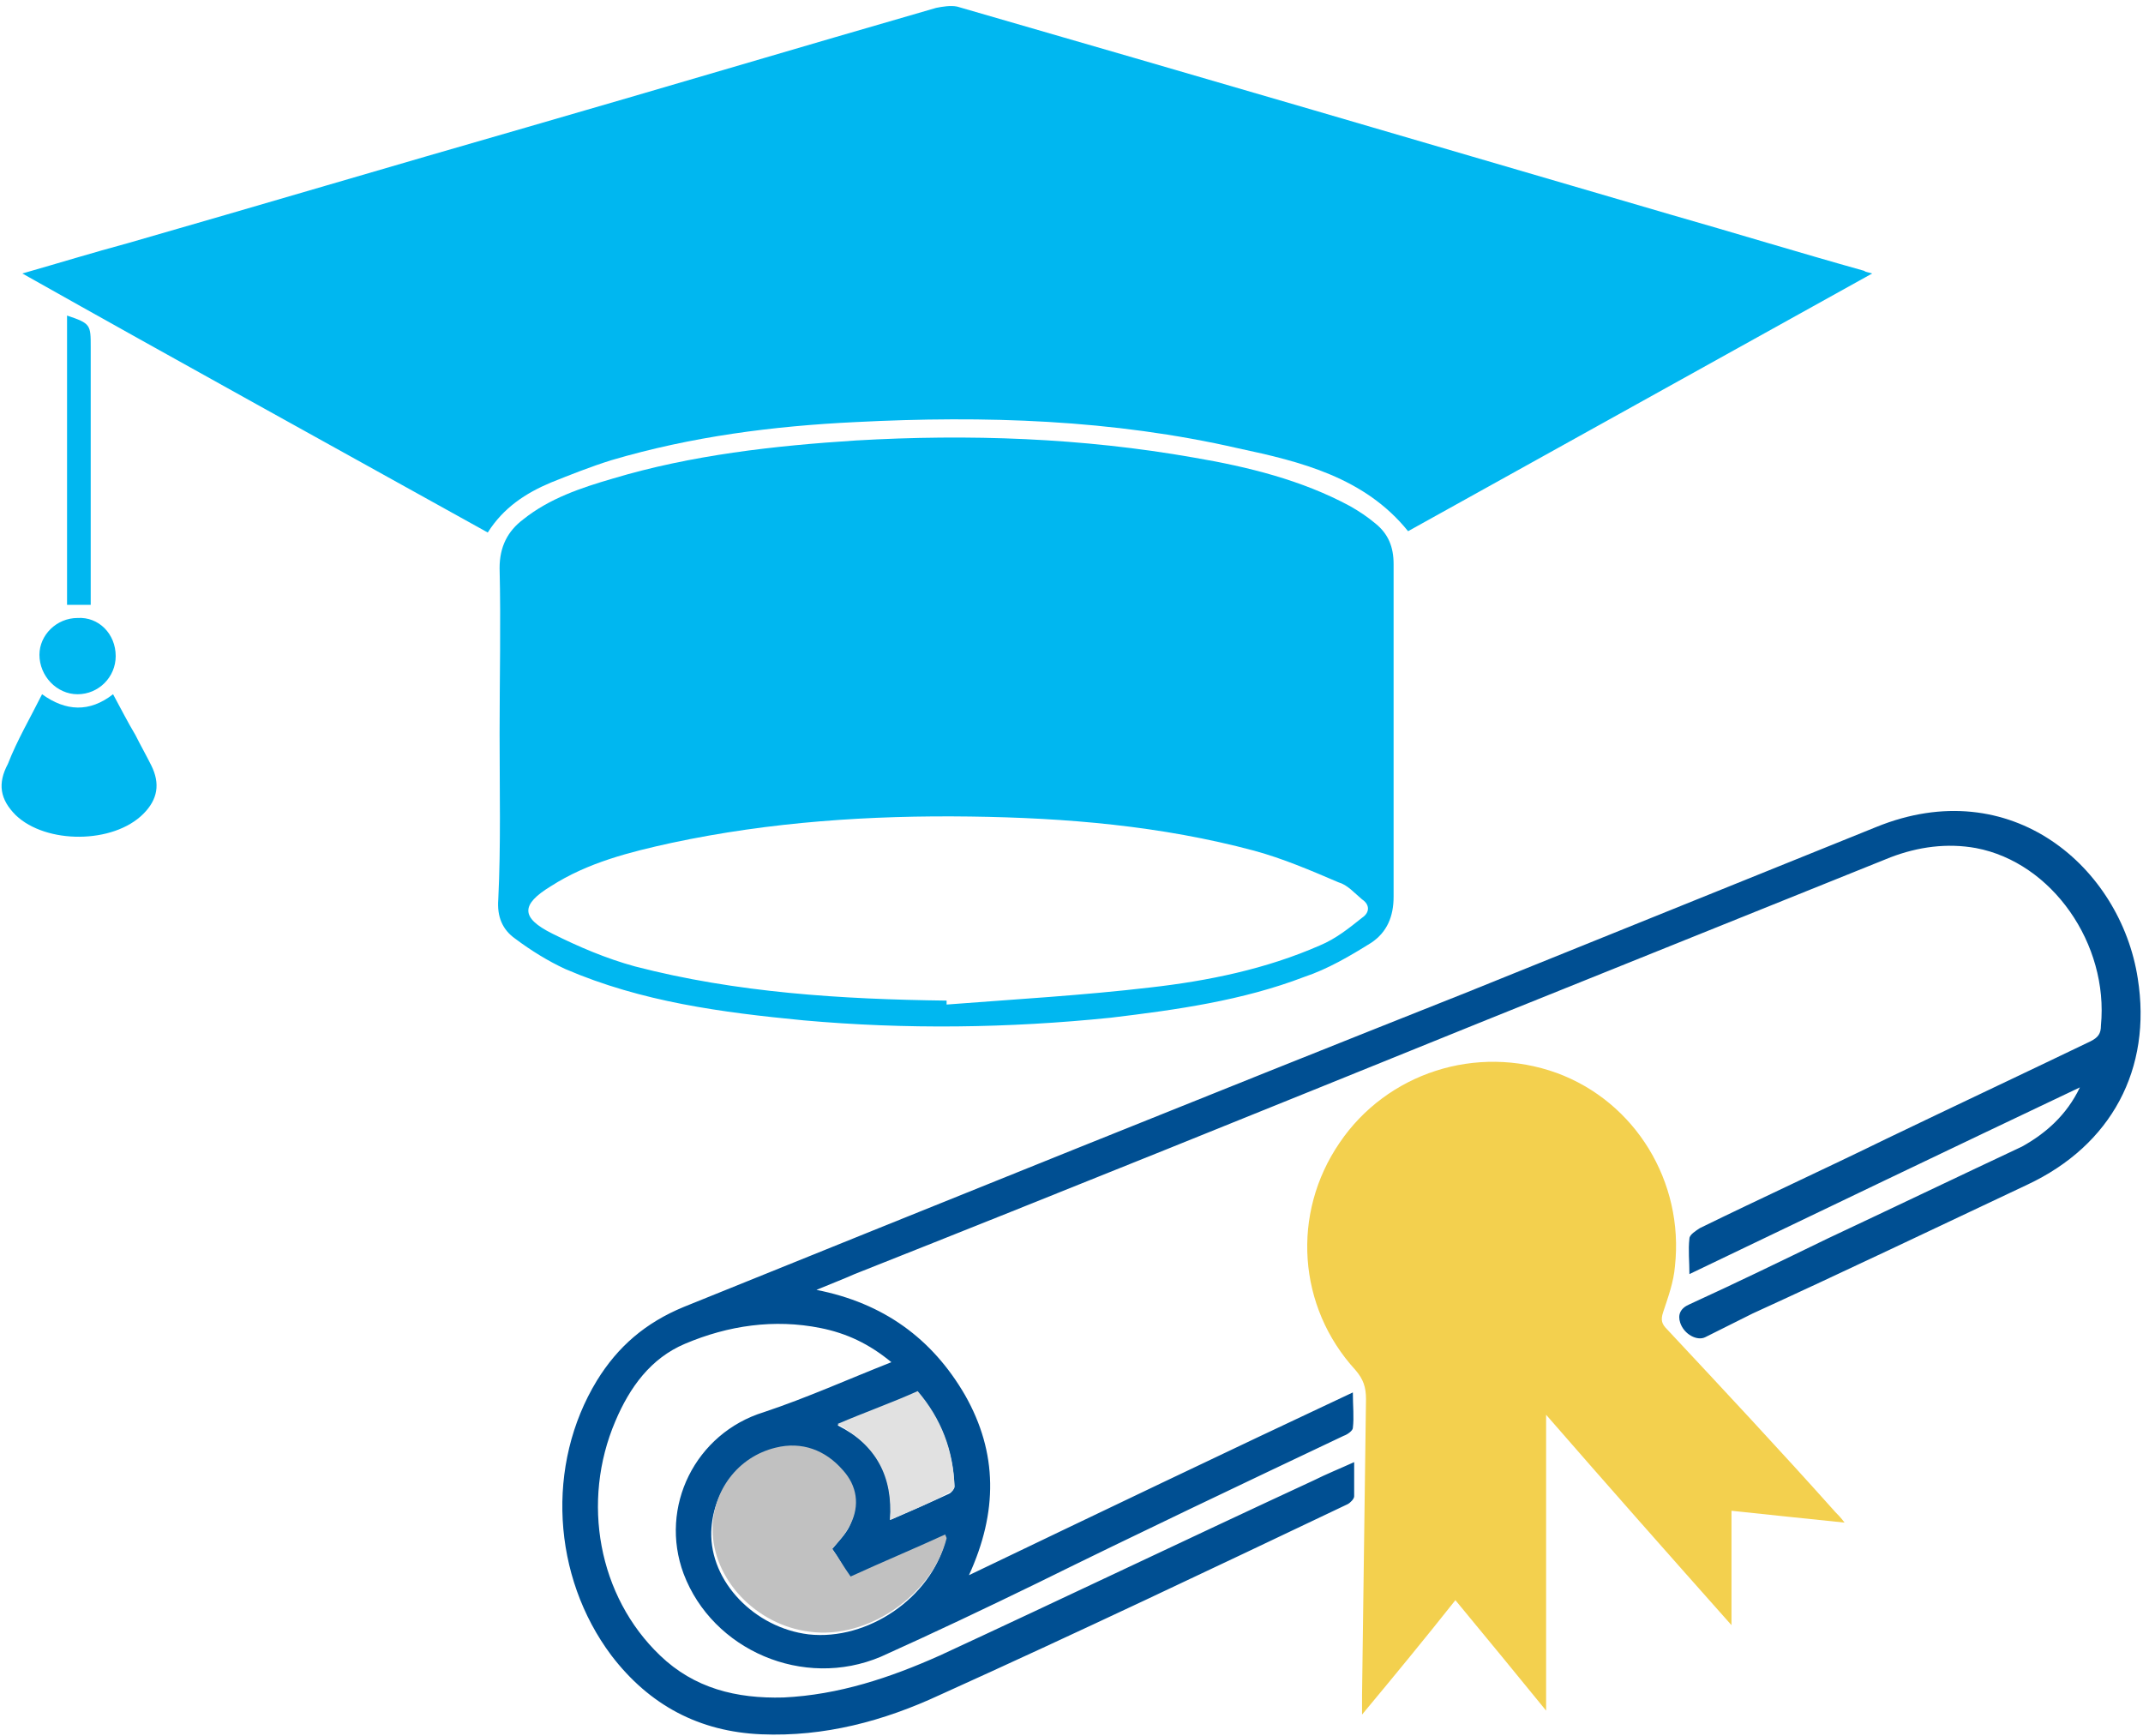
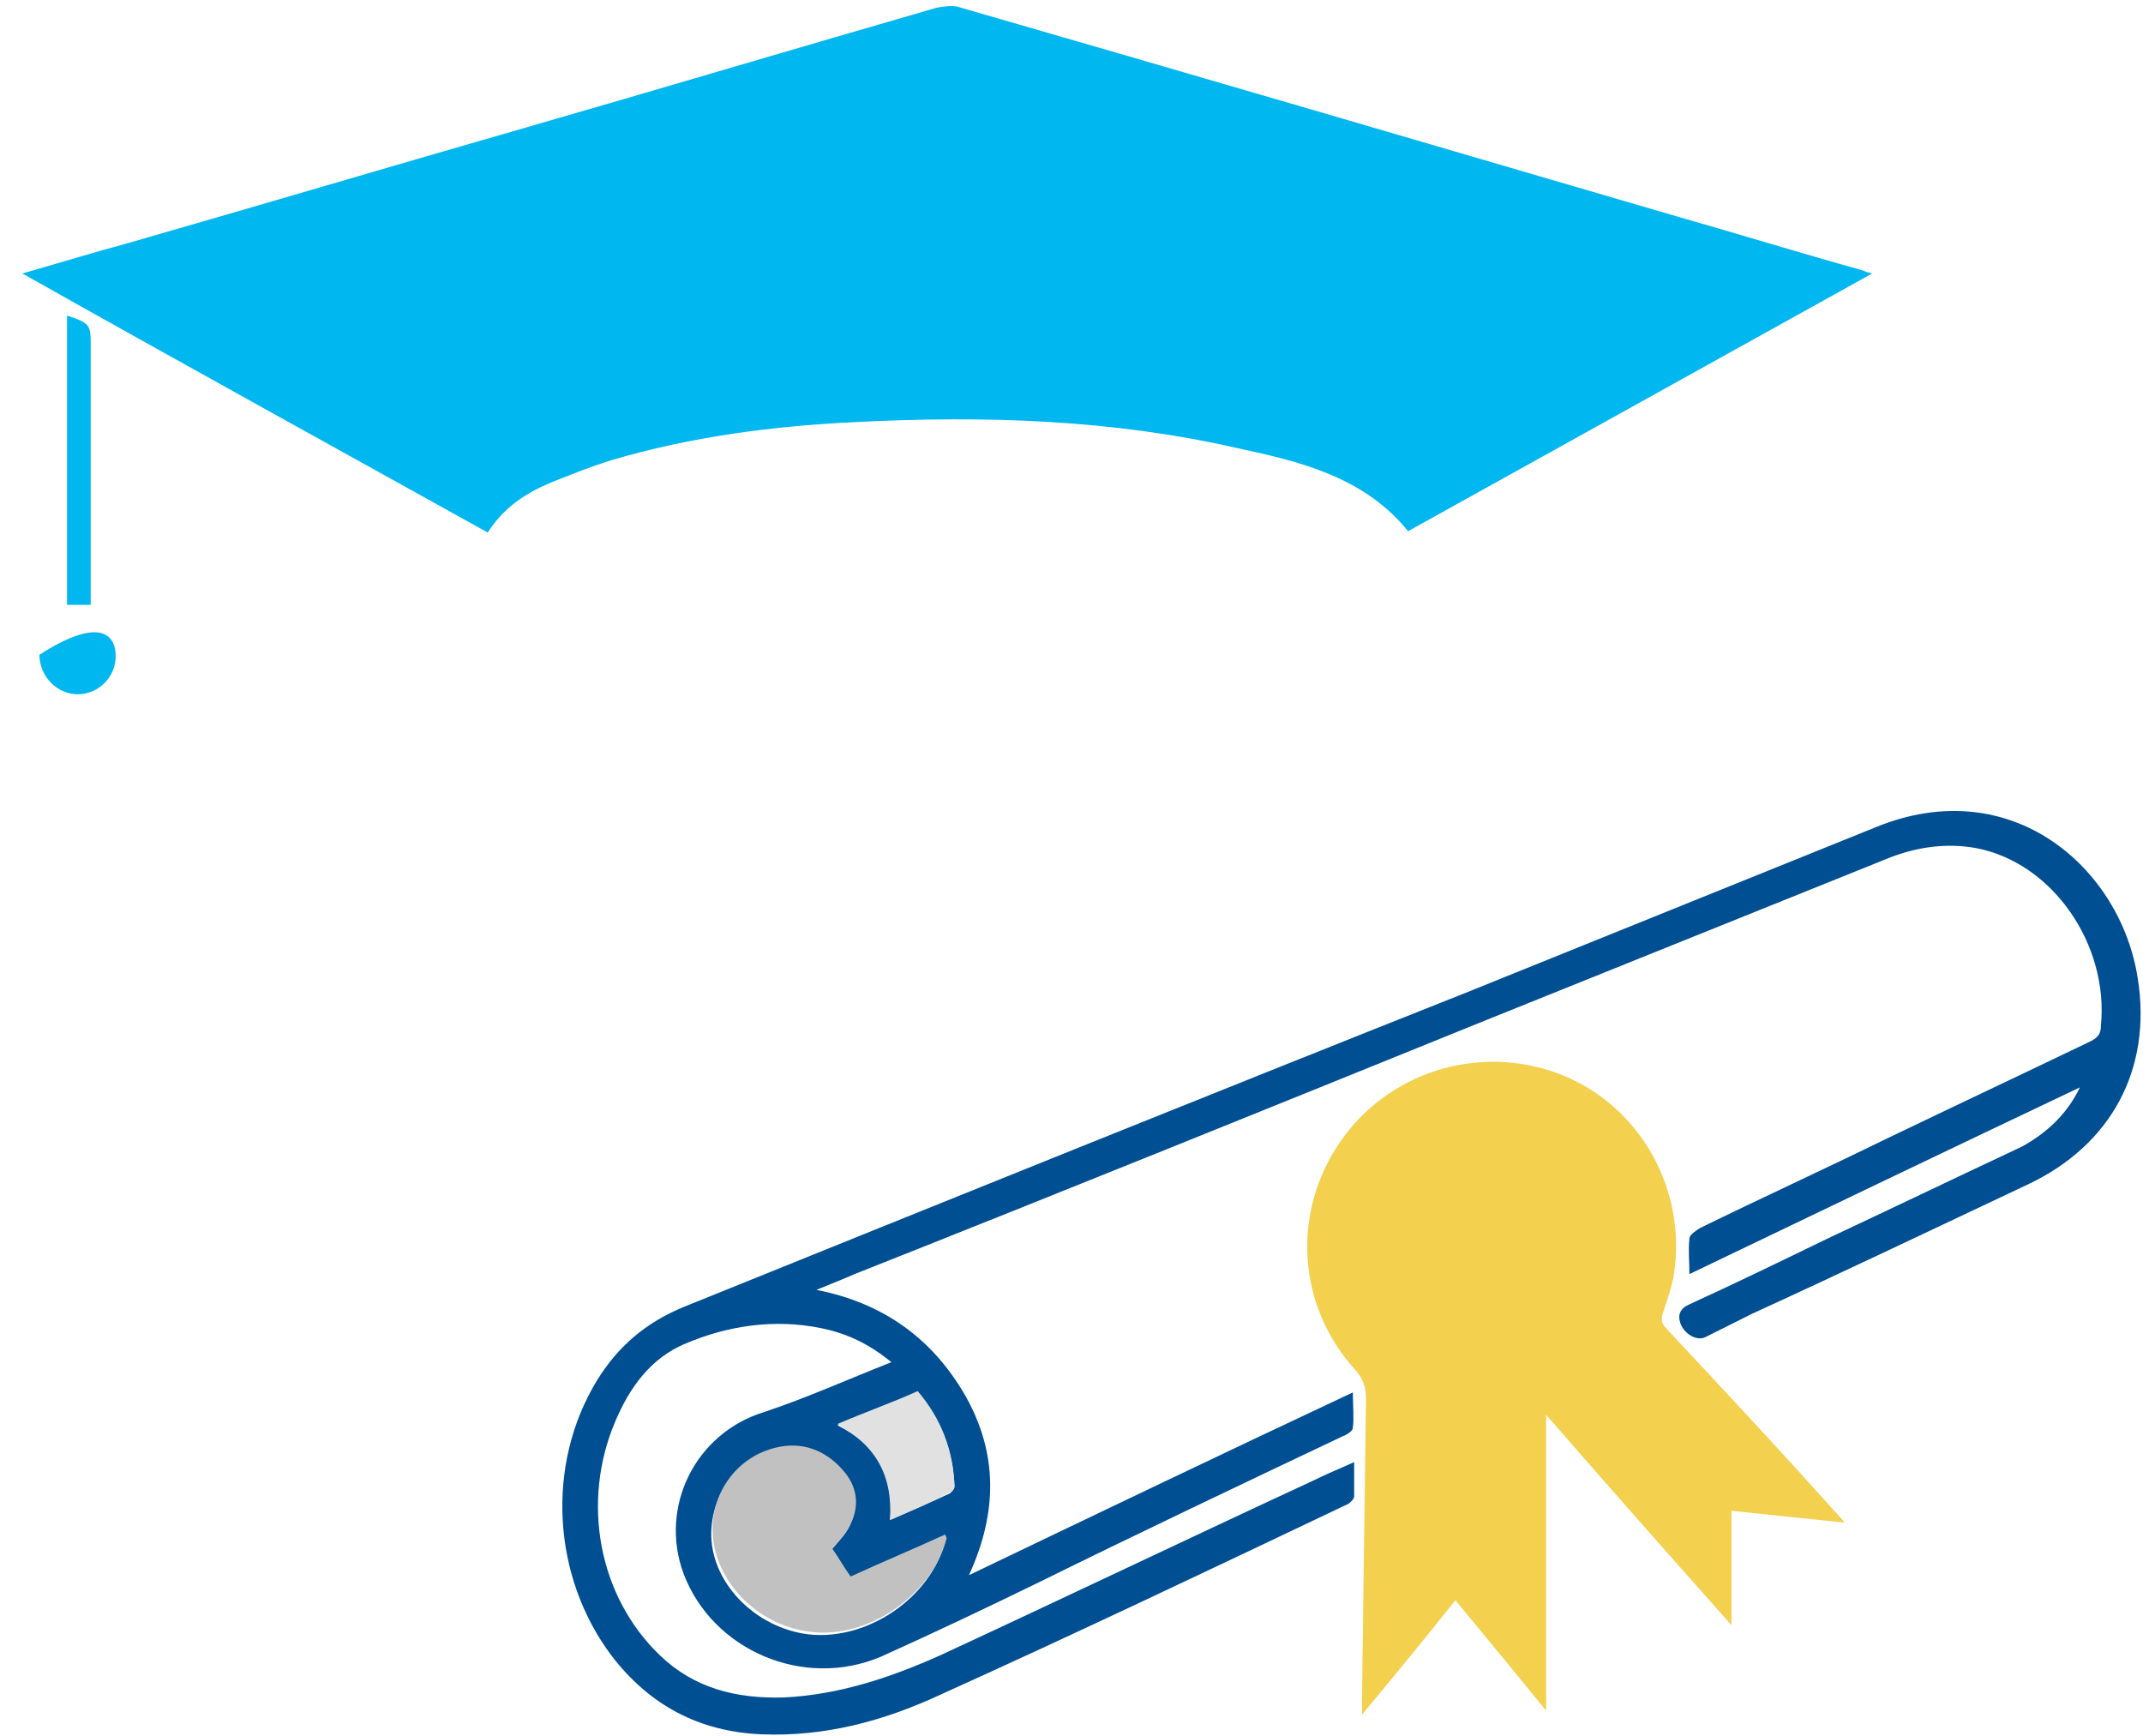
<svg xmlns="http://www.w3.org/2000/svg" version="1.1" id="Слой_1" x="0px" y="0px" viewBox="0 0 163 132" style="enable-background:new 0 0 163 132;" xml:space="preserve">
  <style type="text/css">
	.st0{fill:#00B7F0;}
	.st1{fill:#004F92;}
	.st2{fill:#F3D04E;}
	.st3{fill:#C1C1C1;}
	.st4{fill:#E1E1E1;}
</style>
  <g>
    <path class="st0" d="M142.4,20.8c-11.9,6.6-23.6,13.1-35.3,19.6c-3.3-4.1-8.2-5.3-12.9-6.3c-9.6-2.2-19.3-2.5-29.1-2   c-6.3,0.3-12.5,1.1-18.6,2.9c-1.6,0.5-3.1,1.1-4.6,1.7c-1.9,0.8-3.6,1.9-4.8,3.8C25.4,34,13.6,27.5,1.7,20.8c2.8-0.8,5.4-1.6,8-2.3   c10.1-2.9,20.2-5.9,30.3-8.8c10.4-3,20.8-6.1,31.2-9.1c0.5-0.1,1.1-0.2,1.6-0.1C90.8,5.7,108.9,11,127,16.3   c4.9,1.4,9.8,2.9,14.8,4.3C141.9,20.7,142.1,20.7,142.4,20.8z" />
-     <path class="st0" d="M38,55.8c0-4.2,0.1-8.4,0-12.6c0-1.6,0.6-2.8,1.8-3.7c2-1.6,4.4-2.4,6.8-3.1c6-1.8,12.3-2.5,18.5-2.9   c8.6-0.5,17.2-0.2,25.7,1.3c4.1,0.7,8.2,1.7,11.9,3.7c0.7,0.4,1.3,0.8,1.9,1.3c1,0.8,1.4,1.8,1.4,3.1c0,8.4,0,16.9,0,25.3   c0,1.5-0.5,2.7-1.7,3.5c-1.6,1-3.3,2-5.1,2.6c-4.7,1.8-9.7,2.5-14.7,3.1c-7.8,0.8-15.6,0.9-23.4,0.2c-6.2-0.6-12.3-1.4-18.1-3.9   c-1.3-0.6-2.6-1.4-3.8-2.3c-1-0.7-1.4-1.7-1.3-3C38.1,64.3,38,60.1,38,55.8z M72,76.1c0,0.1,0,0.2,0,0.3c5.2-0.4,10.4-0.7,15.5-1.3   c4.4-0.5,8.8-1.4,12.9-3.2c1.2-0.5,2.2-1.3,3.2-2.1c0.6-0.4,0.6-1,0-1.4c-0.6-0.5-1.1-1.1-1.8-1.3c-2.1-0.9-4.2-1.8-6.4-2.4   c-7.1-1.9-14.3-2.5-21.6-2.6c-7.6-0.1-15.2,0.4-22.7,2c-3.2,0.7-6.4,1.5-9.2,3.3c-2.3,1.4-2.3,2.4,0.1,3.6c2,1,4.1,1.9,6.3,2.5   C56,75.5,64,76,72,76.1z" />
    <path class="st1" d="M158.2,82.7c-9.9,4.7-19.7,9.4-29.7,14.2c0-1-0.1-1.8,0-2.7c0-0.3,0.5-0.6,0.8-0.8c4.7-2.3,9.5-4.5,14.2-6.8   c5.2-2.5,10.3-4.9,15.5-7.4c0.6-0.3,0.8-0.6,0.8-1.2c0.6-6.2-3.7-12.4-9.5-13.5c-2.2-0.4-4.4-0.1-6.5,0.7   c-10.4,4.2-20.9,8.4-31.3,12.6c-15.8,6.4-31.6,12.8-47.5,19.1c-0.9,0.4-1.7,0.7-2.9,1.2c5.1,1,8.8,3.7,11.3,8   c2.5,4.4,2.5,8.9,0.3,13.7c9.8-4.7,19.4-9.3,29.2-13.9c0,1,0.1,1.9,0,2.7c0,0.2-0.4,0.5-0.7,0.6c-7.8,3.7-15.6,7.4-23.3,11.2   c-3.9,1.9-7.9,3.8-11.9,5.6c-5.9,2.5-12.8-0.5-15-6.3c-1.9-5.1,0.9-10.7,6.1-12.3c3.3-1.1,6.4-2.5,9.7-3.8   c-1.7-1.4-3.4-2.2-5.4-2.6c-3.5-0.7-7-0.2-10.3,1.2c-2.6,1.1-4.2,3.3-5.3,5.9c-2.6,6.1-1.3,13.3,3.4,17.8c2.6,2.5,5.8,3.3,9.4,3.2   c4.2-0.2,8.1-1.5,11.9-3.2c9.5-4.4,18.9-8.9,28.4-13.3c1-0.5,2-0.9,3.1-1.4c0,1,0,1.8,0,2.6c0,0.2-0.3,0.5-0.5,0.6   c-10.3,4.9-20.6,9.8-31,14.5c-4.3,2-8.8,3.2-13.6,3c-4.7-0.2-8.5-2.2-11.4-6c-4.5-6-5-14.5-1.1-20.9c1.6-2.6,3.7-4.4,6.6-5.6   c19.8-8,39.6-16,59.5-23.9c10.4-4.2,20.8-8.4,31.2-12.6c10.3-4.2,18.6,3.1,19.9,11.5c1.1,6.9-2,12.7-8.4,15.7   c-7,3.3-13.9,6.6-20.9,9.8c-1.2,0.6-2.4,1.2-3.6,1.8c-0.6,0.3-1.6-0.2-1.9-1.1c-0.2-0.6,0-1.1,0.7-1.4c3.5-1.6,7-3.3,10.5-5   c4.9-2.3,9.9-4.7,14.8-7C155.6,86.2,157.2,84.8,158.2,82.7z M63.3,117.8c0.5-0.6,1-1.1,1.3-1.7c0.7-1.5,0.5-2.9-0.6-4.1   c-1.4-1.5-3.1-2.2-5.1-1.7c-2.8,0.7-4.7,3.2-4.8,6.2c-0.1,3.8,3.3,7.3,7.4,7.8c4.5,0.5,9.3-2.8,10.4-7.1c0-0.1-0.1-0.2-0.1-0.3   c-2.4,1-4.7,2.1-7.2,3.2C64.2,119.2,63.8,118.5,63.3,117.8z M67.7,115.6c1.6-0.7,3-1.3,4.5-2c0.2-0.1,0.4-0.4,0.4-0.5   c-0.1-2.7-1-5.1-2.8-7.2c-2,0.8-4,1.6-6.1,2.5C66.7,109.9,68,112.3,67.7,115.6z" />
    <path class="st2" d="M110.7,121.7c-2.3,2.9-4.6,5.7-7.1,8.7c0-0.7,0-1.1,0-1.5c0.1-7.5,0.2-15,0.3-22.5c0-0.9-0.2-1.5-0.8-2.2   c-4.4-4.8-4.9-11.9-1.2-17.3c3.6-5.3,10.4-7.5,16.5-5.3c6,2.2,9.7,8.3,9,14.7c-0.1,1.2-0.5,2.3-0.9,3.5c-0.2,0.6-0.1,0.9,0.3,1.3   c4.3,4.6,8.6,9.2,12.8,13.9c0.2,0.2,0.4,0.4,0.7,0.8c-3-0.3-5.7-0.6-8.6-0.9c0,2.9,0,5.7,0,8.7c-4.8-5.4-9.4-10.6-14.1-16   c0,7.6,0,15,0,22.5C115.4,127.4,113.1,124.6,110.7,121.7z" />
-     <path class="st0" d="M3.2,52.8c1.8,1.3,3.6,1.4,5.4,0c0.6,1.1,1.1,2.1,1.7,3.1c0.4,0.8,0.8,1.5,1.2,2.3c0.7,1.4,0.5,2.6-0.6,3.7   c-2.3,2.3-7.4,2.3-9.7,0.1c-1.2-1.2-1.4-2.4-0.6-3.9C1.3,56.3,2.3,54.6,3.2,52.8z" />
    <path class="st0" d="M6.9,46c-0.7,0-1.2,0-1.8,0c0-7.3,0-14.7,0-22c1.8,0.6,1.8,0.7,1.8,2.4c0,6.2,0,12.4,0,18.6   C6.9,45.3,6.9,45.6,6.9,46z" />
-     <path class="st0" d="M8.8,49.9c0,1.6-1.3,2.9-2.9,2.9c-1.6,0-2.9-1.4-2.9-3C3,48.3,4.3,47,5.9,47C7.5,46.9,8.8,48.2,8.8,49.9z" />
+     <path class="st0" d="M8.8,49.9c0,1.6-1.3,2.9-2.9,2.9c-1.6,0-2.9-1.4-2.9-3C7.5,46.9,8.8,48.2,8.8,49.9z" />
    <path class="st3" d="M63.3,117.8c0.5,0.7,0.9,1.4,1.4,2.1c2.4-1.1,4.8-2.1,7.2-3.2c0,0.1,0.1,0.2,0.1,0.3c-1.1,4.3-6,7.7-10.4,7.1   c-4.1-0.5-7.4-4-7.4-7.8c0-2.9,1.9-5.5,4.8-6.2c2-0.5,3.8,0.2,5.1,1.7c1.1,1.2,1.3,2.7,0.6,4.1C64.3,116.7,63.8,117.2,63.3,117.8z" />
    <path class="st4" d="M67.7,115.6c0.2-3.3-1-5.6-4-7.3c2.1-0.9,4.1-1.6,6.1-2.5c1.8,2.1,2.7,4.5,2.8,7.2c0,0.2-0.2,0.5-0.4,0.5   C70.8,114.3,69.3,114.9,67.7,115.6z" />
  </g>
</svg>